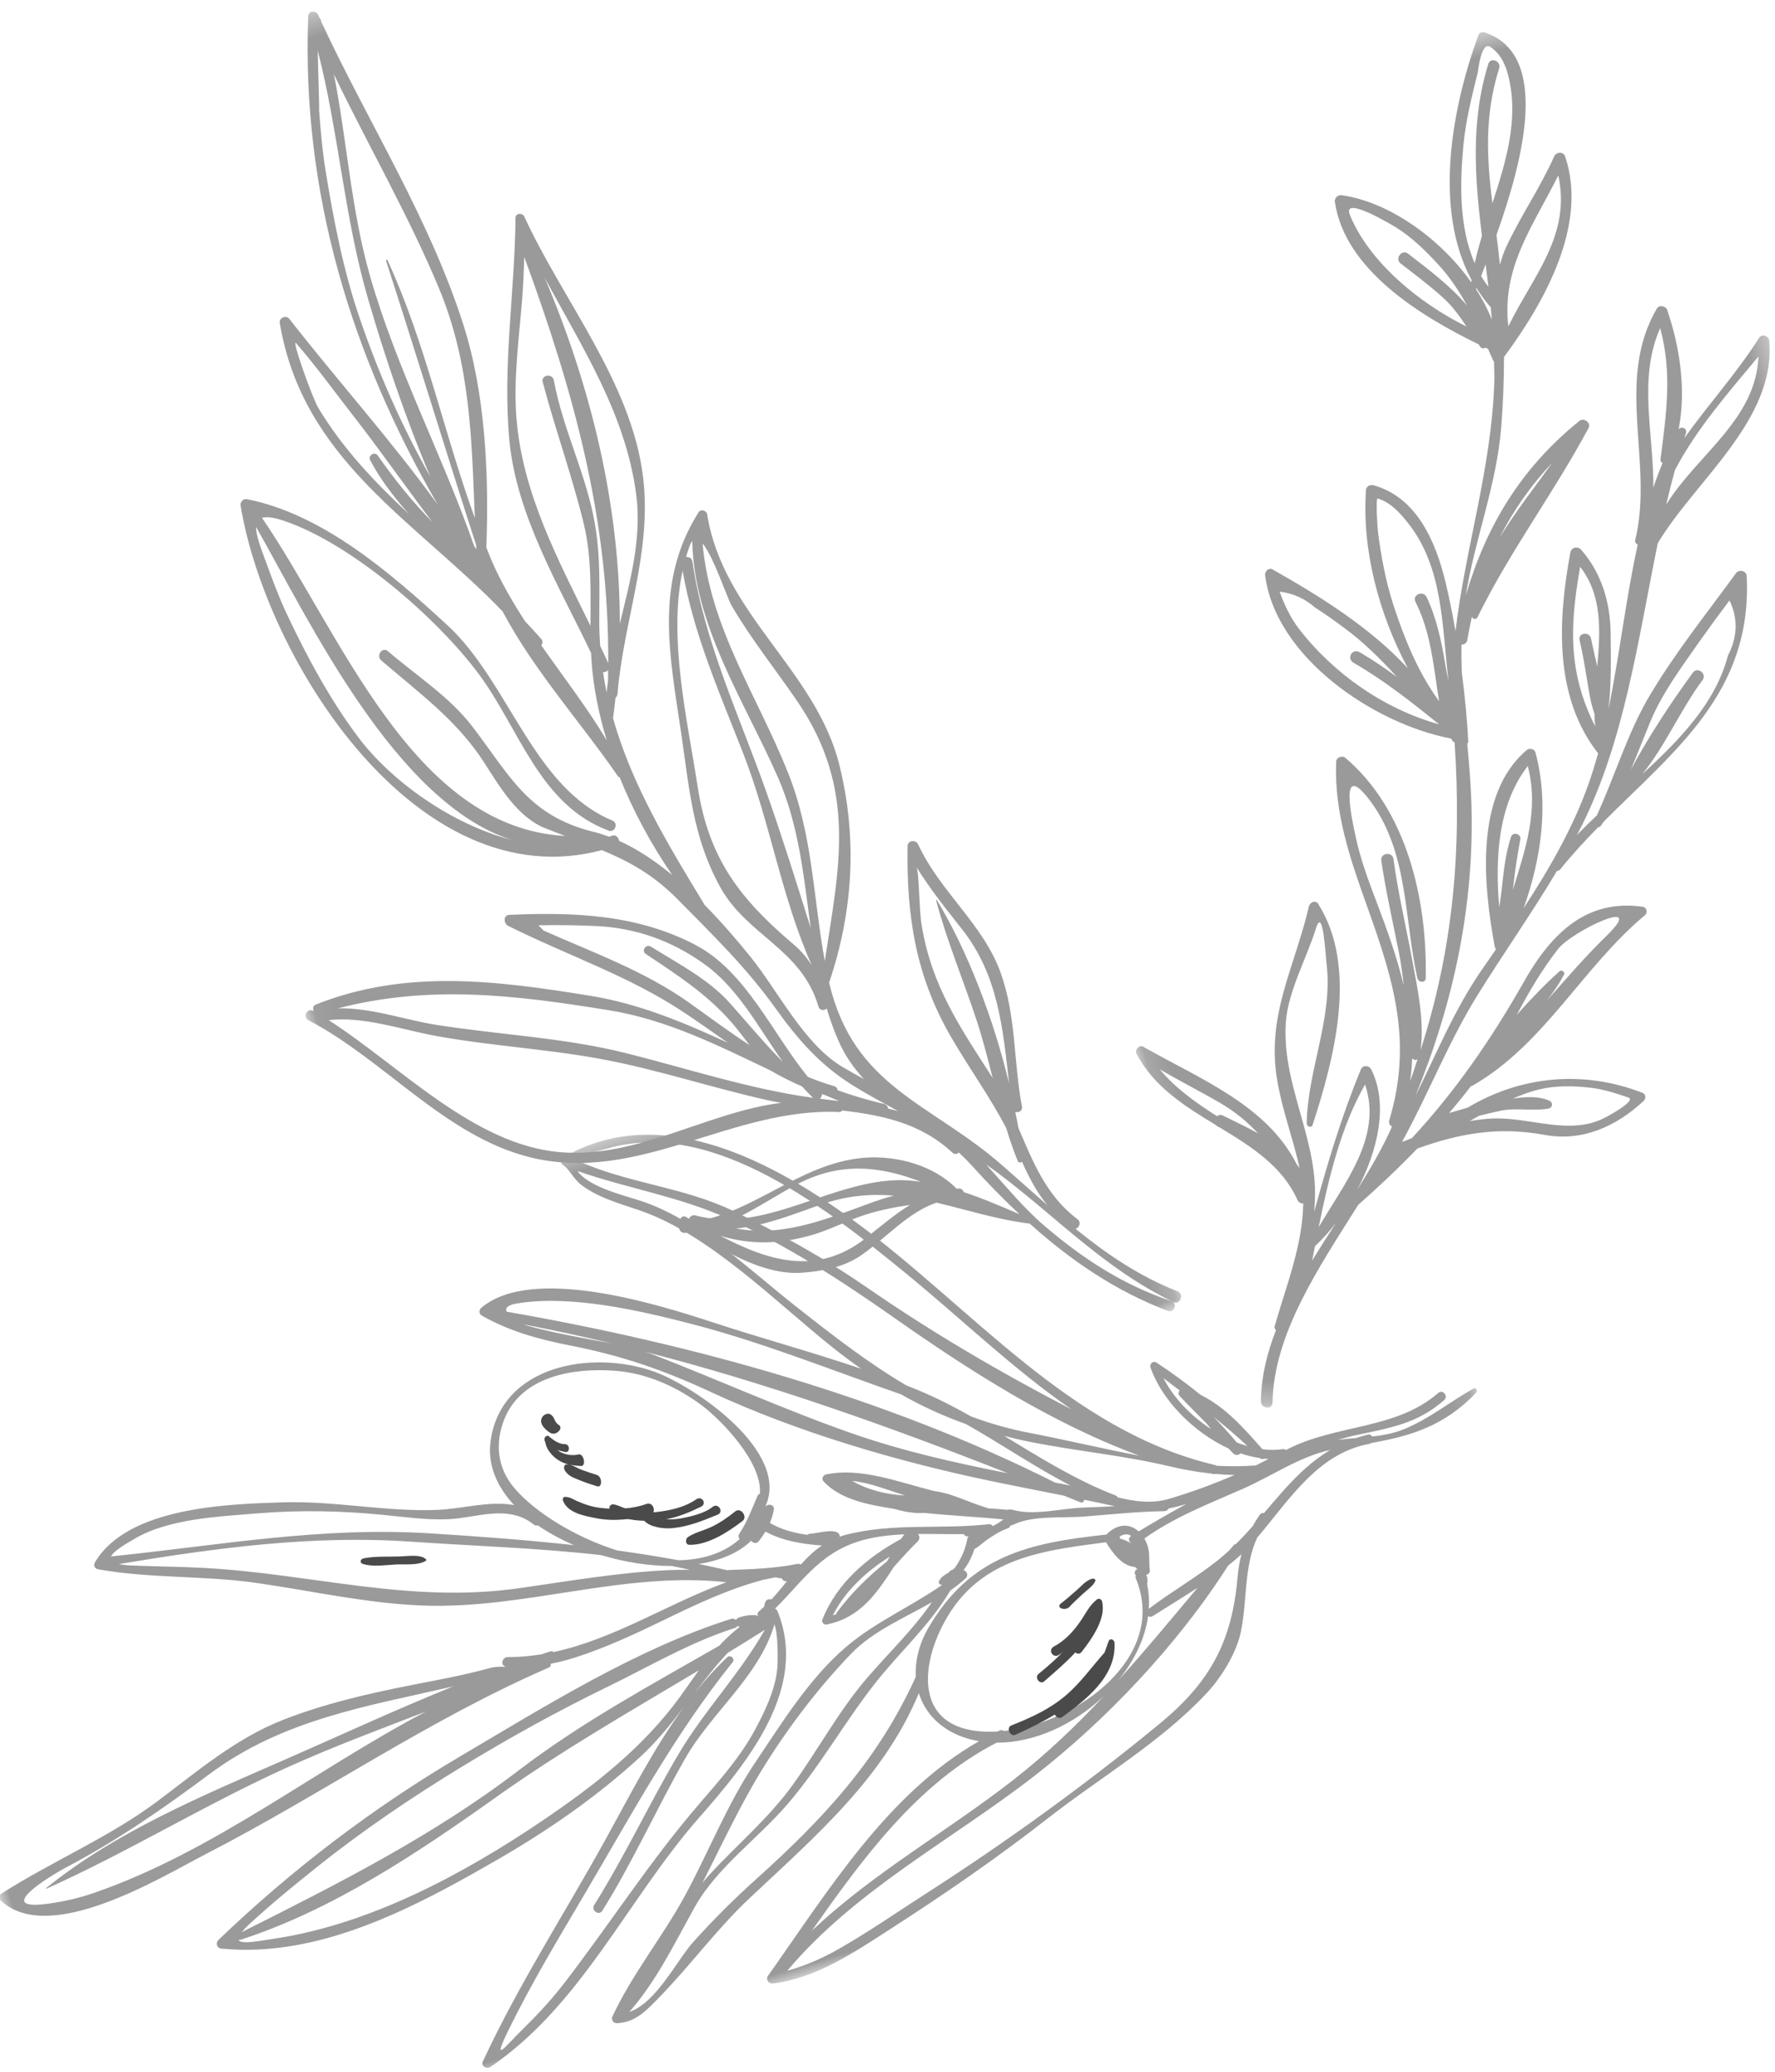
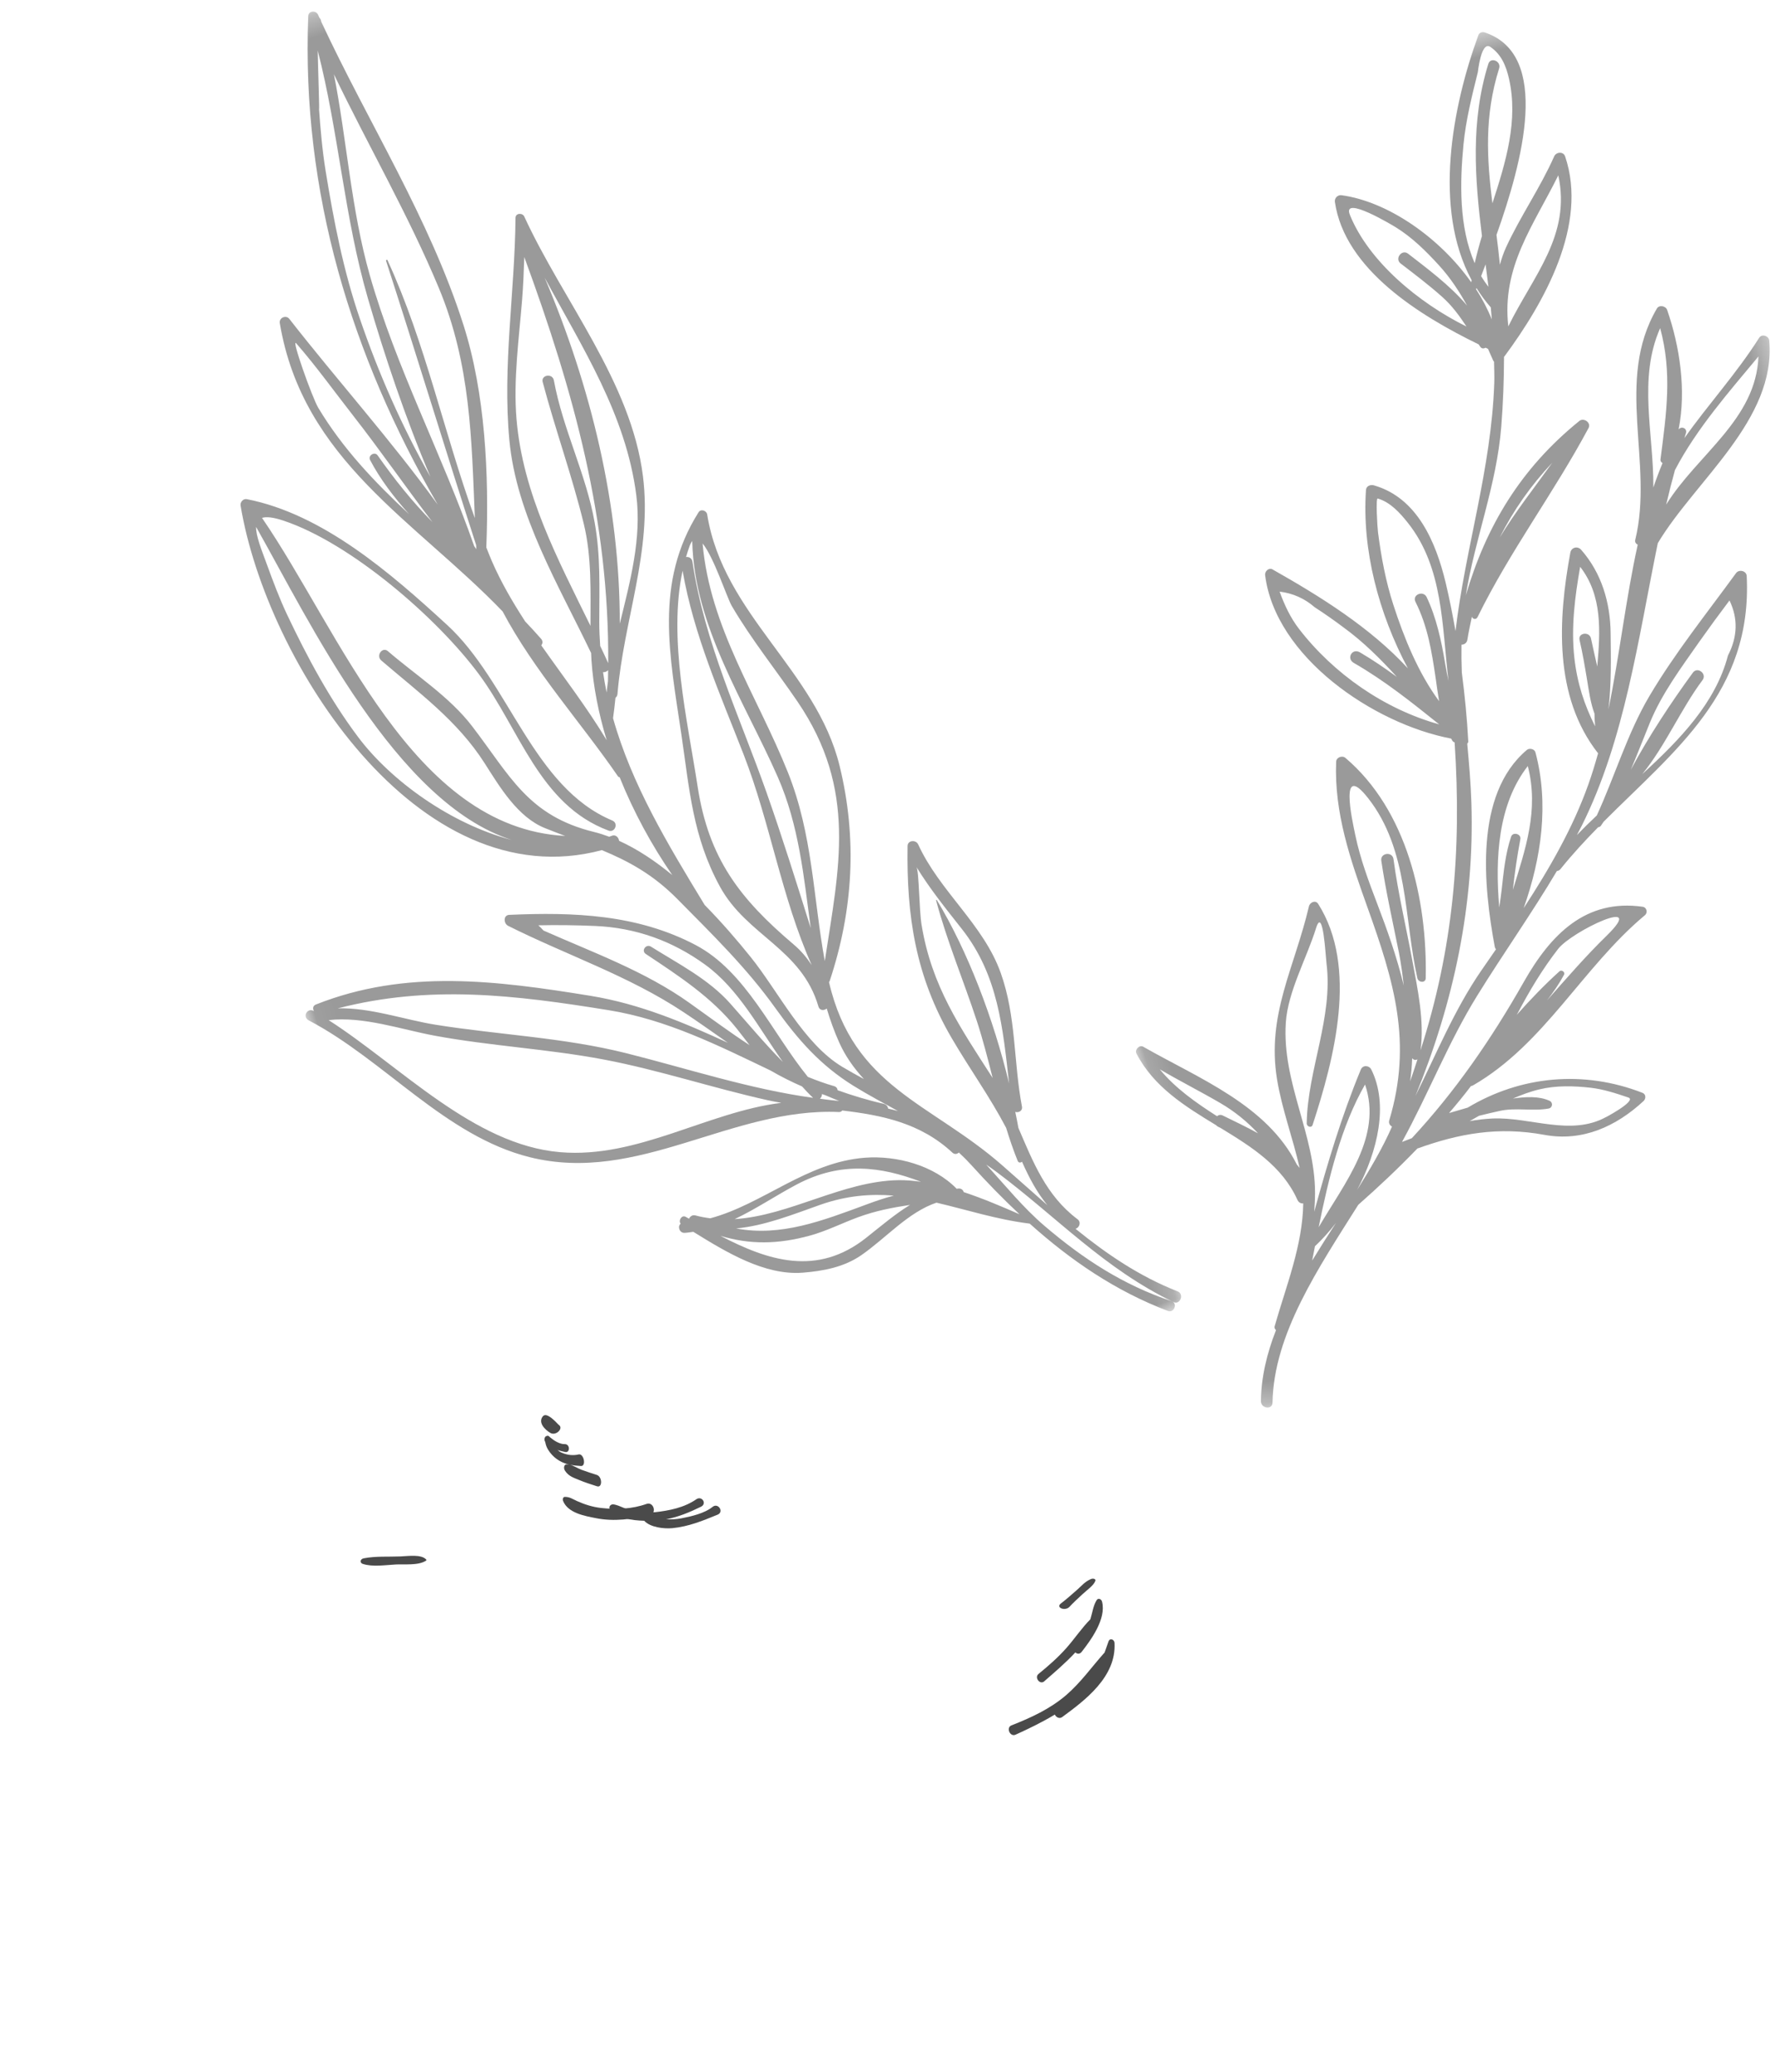
<svg xmlns="http://www.w3.org/2000/svg" xmlns:xlink="http://www.w3.org/1999/xlink" width="84px" height="98px" viewBox="0 0 84 98" version="1.1">
  <title>Group 32</title>
  <desc>Created with Sketch.</desc>
  <defs>
    <polygon id="path-1" points="0.052 0.322 35.81 0.322 35.81 70.989 0.052 70.989" />
    <polygon id="path-3" points="0.134 0.438 38.641 0.438 38.641 59.698 0.134 59.698" />
-     <polygon id="path-5" points="0 0.413 73.882 0.413 73.882 41 0 41" />
  </defs>
  <g id="V1" stroke="none" stroke-width="1" fill="none" fill-rule="evenodd">
    <g id="Majestic_Princess" transform="translate(-148, -2399)">
      <g id="section_title_about" transform="translate(124, 2381)">
        <g id="Group-32" transform="translate(63, 61) rotate(-17) translate(-63, -61) translate(12, 13)">
          <g id="Group-3" transform="translate(26, 0)">
            <mask id="mask-2" fill="white">
              <use xlink:href="#path-1" />
            </mask>
            <g id="Clip-2" />
            <path d="M29.192,50.066 C29.292,49.329 29.821,47.607 29.761,47.377 C30.069,48.556 30.511,49.662 30.953,50.794 C31.972,53.4 31.437,55.874 30.959,58.452 C31.148,55.301 30.919,51.896 30.226,49.153 C30.222,49.134 30.189,49.138 30.188,49.158 C30.116,51.161 30.321,53.159 30.363,55.162 C30.382,56.099 30.338,57.037 30.292,57.974 C29.518,55.232 28.799,52.984 29.192,50.066 M24.617,61.294 C22.073,60.561 19.193,61.394 16.664,60.789 C17.767,60.628 18.865,60.289 19.955,60.08 C22.28,59.636 24.013,60.432 25.613,61.679 C25.285,61.526 24.954,61.391 24.617,61.294 M16.6,61.231 C17.933,61.508 19.351,61.385 20.751,61.325 C22.064,61.272 23.173,61.523 24.191,61.928 C23.745,61.909 23.289,61.923 22.829,61.951 C20.602,62.079 18.511,62.232 16.6,61.231 M22.37,63.449 C19.59,64.544 17.593,63.122 15.788,61.349 C17.015,62.167 18.278,62.529 19.84,62.576 C20.639,62.601 21.48,62.455 22.28,62.411 C23.167,62.362 23.978,62.452 24.796,62.573 C24.001,62.777 23.224,63.114 22.37,63.449 M22.712,56.758 C22.534,56.684 22.362,56.599 22.187,56.522 C22.265,56.488 22.327,56.421 22.342,56.339 C22.389,56.371 22.431,56.405 22.48,56.439 C22.661,56.59 22.841,56.745 23.029,56.89 C22.922,56.847 22.82,56.803 22.712,56.758 M14.039,51.776 C11.431,50.205 8.548,49.193 5.825,47.862 C4.477,47.203 3.105,46.173 1.618,45.764 C6.113,45.966 9.786,47.596 13.858,49.598 C16.348,50.822 18.326,52.71 20.339,54.56 C20.716,54.967 21.12,55.353 21.548,55.719 C21.654,55.948 21.765,56.172 21.89,56.388 C19.142,55.115 16.628,53.337 14.039,51.776 M9.693,55.347 C5.885,53.824 3.674,49.279 1.042,46.171 C2.648,46.459 4.225,47.613 5.621,48.339 C8.011,49.582 10.558,50.502 12.958,51.764 C15.299,52.996 17.486,54.555 19.792,55.861 C19.986,55.97 20.182,56.074 20.381,56.174 C16.915,55.564 13.109,56.715 9.693,55.347 M17.618,50.396 C16.044,48.339 13.938,46.768 12.003,45.089 C11.947,44.967 11.894,44.869 11.842,44.782 C12.705,45.025 13.549,45.297 14.401,45.597 C16.208,46.234 17.691,47.336 18.851,48.875 C20.022,50.429 20.394,52.461 21.02,54.349 C20.441,53.246 19.976,52.135 19.444,50.972 C18.806,49.575 17.63,48.443 16.645,47.307 C16.467,47.099 16.132,47.349 16.309,47.565 C17.5,49.017 18.684,50.421 19.391,52.196 C19.513,52.502 19.625,52.816 19.745,53.127 C19.019,52.258 18.339,51.336 17.618,50.396 M23.663,50.364 C23.543,49.957 23.379,49.563 23.133,49.183 C21.323,46.362 20.474,44.116 20.97,40.71 C21.427,37.564 21.678,33.605 23.274,30.738 C22.891,33.799 23.267,36.829 23.495,39.896 C23.755,43.369 23.232,46.904 23.663,50.364 M23.62,30.166 C23.724,30.008 23.83,29.853 23.944,29.704 C24.011,29.618 24.073,29.564 24.13,29.526 C24.124,29.539 24.116,29.549 24.112,29.563 C23.035,33.434 24.265,37.491 24.728,41.377 C25.025,43.866 24.523,46.266 24.131,48.678 C24.116,46.429 24.101,44.161 24.007,41.943 C23.842,38.091 23.27,34.314 23.845,30.468 C23.87,30.295 23.753,30.188 23.62,30.166 M25.012,33.007 C25.434,34.793 26.125,36.508 26.668,38.258 C28.162,43.071 26.237,46.355 24.311,50.363 C24.668,47.306 25.517,44.474 25.251,41.313 C24.923,37.408 23.727,33.708 24.556,29.781 C24.878,30.553 24.909,32.571 25.012,33.007 M6.296,33.789 C5.536,31.696 5.095,29.471 4.771,27.27 C4.647,26.423 4.594,25.57 4.549,24.715 C4.509,23.976 4.442,23.258 4.579,22.855 C5.704,27.918 7.086,37.26 11.812,40.548 C9.281,38.986 7.174,36.205 6.296,33.789 M14.238,26.911 C14.218,26.854 14.203,26.797 14.183,26.74 C14.004,22.171 13.114,17.619 13.205,13.028 C13.27,9.802 14.029,6.657 14.361,3.457 C14.927,7.171 15.784,10.83 16.154,14.579 C16.539,18.481 15.536,21.898 14.6,25.484 C14.376,21.207 14.793,16.889 14.214,12.609 C14.207,12.561 14.141,12.571 14.141,12.618 C14.219,17.316 14.21,22.018 14.286,26.717 C14.271,26.781 14.254,26.845 14.238,26.911 M13.159,22.997 C12.568,20.328 12.244,17.599 12.154,14.861 C12.073,12.457 12.326,10.088 12.649,7.712 C12.784,6.728 12.991,5.762 13.213,4.795 C13.159,5.081 13.684,3.11 13.956,2.157 C13.777,6.146 12.853,10.063 12.799,14.068 C12.761,16.924 12.845,20.004 13.159,22.997 M8.935,15.108 C9.526,16.43 9.994,17.821 10.514,19.173 C11.258,21.108 11.897,23.118 12.626,25.077 C11.99,23.856 11.505,22.637 11.068,21.3 C10.993,21.071 10.618,21.169 10.663,21.407 C10.854,22.415 11.225,23.415 11.679,24.396 C10.569,22.48 9.582,20.51 9.041,18.333 C8.903,17.786 8.771,14.741 8.935,15.108 M18.272,34.227 C18.355,34.26 18.455,34.252 18.529,34.206 C18.476,34.37 18.426,34.535 18.371,34.699 C18.295,34.864 18.221,35.031 18.152,35.198 C18.182,34.877 18.221,34.552 18.272,34.227 M17.854,21.588 C18.245,19.772 19.072,17.993 19.754,16.273 C20.004,15.641 20.229,15 20.448,14.358 C20.827,21.183 20.651,27.437 18.63,33.891 C18.592,33.594 18.55,33.298 18.505,32.999 C18.59,32.632 18.685,32.263 18.799,31.892 C19.277,30.33 19.765,28.967 19.963,27.334 C20.244,25.019 19.811,22.674 20.082,20.347 C20.123,19.992 19.566,19.919 19.553,20.265 C19.465,22.595 19.586,24.924 19.451,27.254 C19.355,28.876 18.814,30.412 18.343,31.958 C17.791,28.511 17.107,25.052 17.854,21.588 M21.085,15.57 C21.82,19.265 22.874,22.884 22.222,26.691 C21.875,28.705 20.761,30.484 19.7,32.264 C21.343,26.927 21.674,21.127 21.085,15.57 M35.71,70.184 C34.186,68.978 33.013,67.511 31.955,65.943 C32.139,65.949 32.32,65.732 32.177,65.535 C31.084,64.04 30.957,62.323 30.766,60.592 C30.799,60.342 30.82,60.077 30.846,59.821 C30.976,59.914 31.197,59.883 31.221,59.677 C31.459,57.516 32.209,55.541 32.11,53.338 C32,50.896 30.47,48.792 30.151,46.377 C30.118,46.13 29.735,46.037 29.649,46.302 C28.629,49.462 28.213,52.307 28.983,55.579 C29.374,57.237 29.901,58.773 30.212,60.418 C30.212,60.971 30.229,61.524 30.278,62.075 C30.288,62.178 30.389,62.204 30.461,62.167 C30.563,63.004 30.712,63.764 31.009,64.486 C30.506,63.679 30.014,62.857 29.507,62.042 C27.14,58.23 23.86,56.481 24.211,51.375 C24.227,51.363 24.244,51.351 24.257,51.333 C26.296,48.462 27.481,45.276 27.681,41.739 C27.944,37.081 24.509,33.295 25.165,28.536 C25.191,28.344 24.959,28.18 24.803,28.317 C21.824,30.886 21.518,34.4 20.956,38.121 C20.561,40.726 20.052,42.914 20.596,45.546 C21.132,48.144 23.431,49.476 23.395,52.33 C23.392,52.539 23.588,52.6 23.743,52.538 C23.739,53.099 23.766,53.662 23.836,54.231 C23.924,54.945 24.145,55.609 24.45,56.241 C24.181,55.968 23.915,55.693 23.654,55.405 C22.213,53.821 21.793,51.094 21.008,49.143 C20.64,48.225 20.186,47.188 19.651,46.163 C18.806,42.861 18.016,39.703 18.087,36.448 C18.226,36.153 18.353,35.854 18.481,35.554 C18.539,35.534 18.591,35.492 18.622,35.415 C19.927,32.146 22.177,29.446 22.789,25.905 C23.554,21.487 21.592,16.862 21.008,12.526 C20.981,12.323 20.662,12.244 20.593,12.463 C19.534,15.821 17.96,18.96 17.242,22.428 C16.517,25.93 17.469,29.684 17.996,33.195 C17.97,33.302 17.94,33.408 17.914,33.516 C17.63,34.733 17.498,36.032 17.496,37.356 C17.054,35.59 16.411,33.889 15.847,32.16 C15.935,32.098 15.988,31.992 15.931,31.866 C15.779,31.524 15.615,31.188 15.449,30.854 C15.15,29.812 14.899,28.755 14.774,27.655 C14.747,27.427 14.735,27.198 14.714,26.969 C15.855,23.698 16.799,19.969 16.756,16.587 C16.691,11.292 15.247,6.135 14.516,0.915 C14.518,0.884 14.52,0.854 14.52,0.824 C14.521,0.773 14.506,0.732 14.486,0.699 C14.48,0.645 14.471,0.59 14.464,0.537 C14.432,0.307 14.086,0.227 14.003,0.469 C11.254,8.35 11.261,16.43 13.107,24.36 C11.893,20.814 10.286,17.361 8.96,13.906 C8.868,13.666 8.504,13.708 8.47,13.965 C7.608,20.494 11.881,24.79 14.567,30.091 C15.157,33.179 16.593,36.243 17.504,39.137 C17.516,39.176 17.542,39.195 17.57,39.214 C17.72,40.977 18.082,42.735 18.599,44.363 C18.026,43.498 17.382,42.707 16.666,42.078 C16.694,41.919 16.597,41.724 16.394,41.75 C16.355,41.755 16.315,41.752 16.274,41.756 C16.078,41.606 15.875,41.463 15.668,41.339 C12.886,39.688 12.637,37.636 11.596,34.852 C10.977,33.2 9.753,31.772 8.827,30.301 C8.639,30.005 8.21,30.335 8.398,30.63 C9.649,32.607 11.013,34.404 11.653,36.706 C12.009,37.984 12.4,39.602 13.487,40.478 C13.762,40.699 14.031,40.909 14.293,41.111 C7.481,38.625 6.931,28.741 4.971,22.529 C5.183,22.526 5.484,22.65 5.911,22.955 C8.629,24.891 11.502,29.443 12.625,32.602 C13.709,35.651 13.558,39.348 16.328,41.468 C16.588,41.666 16.891,41.275 16.639,41.065 C13.5,38.465 13.886,33.364 11.867,29.931 C10.045,26.83 7.782,23.196 4.538,21.469 C4.387,21.39 4.195,21.512 4.172,21.676 C3.187,29.061 6.743,41.94 15.757,42.26 C16.81,43.129 17.739,44.069 18.499,45.521 C19.582,47.589 20.68,49.586 21.427,51.813 C22.015,53.561 22.672,55.019 23.888,56.407 C24.443,57.039 25.007,57.599 25.552,58.162 C25.418,58.075 25.278,57.995 25.138,57.914 C25.155,57.813 25.116,57.701 24.989,57.627 C24.329,57.249 23.707,56.829 23.105,56.384 C23.122,56.3 23.098,56.21 23.002,56.149 C22.624,55.904 22.278,55.64 21.943,55.368 C20.932,52.875 20.594,49.74 18.688,47.851 C16.474,45.654 13.618,44.667 10.67,43.907 C10.388,43.835 10.293,44.221 10.466,44.386 C12.703,46.518 15.227,48.307 17.207,50.712 C17.758,51.379 18.274,52.054 18.794,52.718 C17.09,51.199 15.34,49.735 13.223,48.691 C9.196,46.709 5.253,44.916 0.68,45.287 C0.516,45.301 0.467,45.439 0.502,45.561 C0.5,45.56 0.499,45.558 0.499,45.557 C0.248,45.289 -0.12,45.654 0.142,45.912 C3.014,48.744 4.712,53.028 8.245,55.152 C12.787,57.883 18.061,55.682 22.868,57.389 C22.936,57.412 22.993,57.397 23.033,57.363 C24.764,58.127 26.395,59 27.436,60.792 C27.508,60.917 27.629,60.927 27.731,60.879 C27.871,61.117 28.003,61.366 28.127,61.629 C28.589,62.616 29.084,63.578 29.621,64.511 C28.922,63.911 28.179,63.286 27.402,62.735 C27.404,62.633 27.349,62.53 27.208,62.5 C27.182,62.493 27.157,62.491 27.131,62.488 C26.418,61.106 24.882,60.149 23.412,59.815 C20.705,59.205 18.164,60.504 15.572,60.415 C15.358,60.317 15.146,60.21 14.939,60.079 C14.815,60.002 14.681,60.05 14.606,60.14 C14.564,60.096 14.521,60.051 14.479,60.008 C14.33,59.852 14.081,60.076 14.157,60.251 C13.972,60.315 13.964,60.655 14.207,60.718 C14.344,60.753 14.48,60.768 14.617,60.792 C15.818,62.16 17.233,63.756 18.997,64.152 C19.95,64.364 20.944,64.476 21.899,64.172 C23.246,63.742 24.604,62.88 26.024,62.837 C27.29,63.572 28.514,64.432 29.955,65.076 C31.298,67.301 32.909,69.317 35,70.937 C35.252,71.132 35.561,70.728 35.303,70.545 C33.338,69.15 31.886,67.41 30.59,65.379 C29.882,64.268 29.375,63.007 28.799,61.801 C28.931,61.964 29.059,62.128 29.179,62.294 C31.283,65.172 32.717,68.166 35.377,70.614 C35.632,70.85 35.985,70.404 35.71,70.184" id="Fill-1" fill="#9A9A9A" mask="url(#mask-2)" />
          </g>
          <g id="Group-6" transform="translate(63, 17)">
            <mask id="mask-4" fill="white">
              <use xlink:href="#path-3" />
            </mask>
            <g id="Clip-5" />
            <path d="M26.375,10.788 C26.161,8.927 26.818,6.928 27.515,5.249 C27.957,4.184 28.571,3.17 29.162,2.184 C29.169,2.173 29.743,0.801 30.077,1.221 C30.47,1.713 30.522,2.293 30.48,2.901 C30.337,4.925 29.185,6.64 28.004,8.324 C28.368,6.249 28.832,4.27 30.176,2.311 C30.378,2.017 29.95,1.663 29.748,1.959 C28.144,4.317 27.553,6.958 27.08,9.655 C26.83,10.029 26.592,10.406 26.375,10.788 M31.373,7.969 C31.135,10.868 28.829,12.177 27.023,14.109 C27.54,11.317 29.553,9.9 31.373,7.969 M26.074,11.971 C26.084,11.963 26.097,11.964 26.108,11.95 C26.11,11.947 26.112,11.944 26.114,11.941 C26.212,12.303 26.333,12.66 26.492,13.007 C26.457,13.193 26.409,13.378 26.371,13.565 C26.326,13.038 26.227,12.504 26.074,11.971 M23.02,9.776 C23.503,10.452 23.988,11.123 24.422,11.833 C24.768,12.396 24.955,12.96 25.128,13.539 C23.271,11.789 21.599,9.22 21.395,6.872 C21.304,5.829 23.234,7.995 23.297,8.066 C23.905,8.759 24.335,9.56 24.729,10.389 C25.075,11.116 25.287,11.854 25.444,12.599 C24.95,11.434 24.103,10.305 23.493,9.436 C23.278,9.129 22.802,9.47 23.02,9.776 M26.488,11.459 C26.601,11.313 26.723,11.156 26.852,10.99 C26.793,11.342 26.733,11.693 26.67,12.046 C26.599,11.851 26.535,11.656 26.488,11.459 M27.128,20.884 C26.008,21.742 24.778,22.591 23.713,23.543 C24.707,22.502 25.845,21.615 27.128,20.884 M19.412,29.325 C19.437,29.033 19.466,28.741 19.505,28.453 C19.645,27.404 19.739,26.281 19.583,25.23 C19.528,24.86 18.949,24.916 19.011,25.282 C19.227,26.555 19.063,27.736 18.872,29.002 C18.818,29.353 18.754,29.728 18.707,30.107 C18.15,28.521 17.996,26.751 17.969,25.115 C17.949,23.946 18.082,22.773 18.277,21.624 C18.32,21.38 18.644,20.033 18.731,20.089 C19.256,20.434 19.534,21.039 19.757,21.599 C20.753,24.122 19.87,26.746 19.412,29.325 M17.129,28.42 C16.707,27.862 16.272,27.314 15.797,26.8 C15.509,26.49 15.087,26.887 15.376,27.196 C16.523,28.422 17.452,29.781 18.389,31.156 C16.113,29.705 14.311,27.402 13.366,24.896 C13.13,24.271 13.039,23.608 13.004,22.944 C13.583,23.201 14.041,23.599 14.375,24.135 C14.733,24.561 15.076,25 15.403,25.449 C16.106,26.383 16.64,27.389 17.129,28.42 M12.136,46.901 C12.296,46.568 12.432,46.23 12.551,45.884 C12.583,45.983 12.677,46.032 12.775,46.01 C12.563,46.308 12.36,46.606 12.136,46.901 M21.823,34.269 C21.73,36.424 20.557,38 19.438,39.661 C19.753,38.915 20.099,38.194 20.475,37.474 C20.596,37.245 20.239,37.022 20.09,37.234 C19.59,37.934 19.267,38.725 18.926,39.511 C18.819,39.759 18.698,40.013 18.576,40.269 C19.069,37.976 19.943,35.587 21.823,34.269 M25.429,30.01 C25.693,28.597 26.297,27.26 26.949,25.98 C27.56,27.585 26.978,29.162 26.344,30.725 C26.379,30.264 26.408,29.808 26.448,29.373 C26.48,29.02 25.934,28.931 25.91,29.282 C25.866,29.908 25.787,30.524 25.704,31.147 C25.632,31.695 25.532,32.265 25.567,32.822 C25.511,33.016 25.459,33.209 25.42,33.404 C25.23,32.287 25.203,31.213 25.429,30.01 M32.574,22.919 C34.119,21.346 36.133,20.107 37.927,18.931 C36.948,21.756 33.799,22.519 31.702,24.356 C31.985,23.868 32.276,23.391 32.574,22.919 M33.871,16.29 C33.8,18.484 32.987,20.205 32.072,22.227 C32.035,22.31 32.065,22.377 32.112,22.427 C31.85,22.745 31.598,23.071 31.358,23.405 C32.12,20.986 32.157,18.268 33.871,16.29 M27.953,33.991 C28.906,32.829 30.13,31.94 31.301,31.021 C31.94,30.526 32.587,30.042 33.242,29.568 C33.385,30.5 33.109,31.323 32.411,32.038 C31.198,34.002 29.091,35.17 26.888,36.219 C28.329,35.26 29.537,33.809 30.921,32.797 C31.22,32.577 30.884,32.103 30.587,32.327 C29.181,33.38 27.707,34.599 26.435,35.86 C26.946,35.25 27.439,34.619 27.953,33.991 M5.983,52.234 C7.116,50.14 8.404,47.968 10.054,46.423 C10.133,49.025 7.773,50.584 5.983,52.234 M5.55,53.045 C5.962,52.845 6.394,52.587 6.825,52.28 C6.285,52.731 5.752,53.19 5.225,53.656 C5.332,53.454 5.44,53.25 5.55,53.045 M17.953,45.303 C18.805,44.445 19.685,43.651 20.672,42.957 C21.533,42.353 25.509,41.761 23.058,43.027 C21.802,43.674 20.631,44.414 19.453,45.133 C19.852,44.854 20.234,44.551 20.577,44.21 C20.674,44.113 20.545,43.935 20.422,43.99 C19.564,44.391 18.711,44.865 17.878,45.373 C17.903,45.348 17.929,45.327 17.953,45.303 M14.779,49.414 C15.115,49.431 15.452,49.453 15.784,49.48 C16.573,49.544 17.267,49.96 18.03,50.049 C18.22,50.071 18.323,49.843 18.18,49.714 C17.774,49.346 17.147,49.198 16.555,49.103 C16.984,49.055 17.419,49.026 17.871,49.054 C18.687,49.104 19.468,49.365 20.213,49.687 C20.781,49.934 21.292,50.295 21.792,50.655 C22.177,50.933 20.235,51.288 20.522,51.226 C18.65,51.626 17.072,50.166 15.355,49.724 C14.997,49.632 14.64,49.569 14.283,49.525 C14.449,49.488 14.613,49.452 14.779,49.414 M0.973,42.893 C1.711,43.696 2.502,44.452 3.245,45.256 C3.8,45.855 4.211,46.485 4.537,47.15 C4.091,46.686 3.611,46.258 3.189,45.858 C3.1,45.774 3.002,45.771 2.917,45.809 C2.153,44.909 1.427,43.985 0.973,42.893 M30.02,0.487 C29.921,0.417 29.776,0.415 29.696,0.521 C27.531,3.384 25.236,7.724 26.001,11.508 C25.985,11.54 25.971,11.572 25.955,11.603 C25.139,9.135 23.296,6.795 21.286,5.868 C21.124,5.793 20.924,5.899 20.896,6.077 C20.402,9.267 23.169,12.407 25.43,14.512 C25.448,14.56 25.459,14.607 25.476,14.656 C25.51,14.755 25.612,14.783 25.699,14.759 C25.73,14.787 25.762,14.818 25.793,14.846 C25.818,15.051 25.843,15.257 25.868,15.465 C25.87,15.482 25.883,15.491 25.89,15.506 C25.796,15.832 25.713,16.161 25.602,16.483 C24.275,20.337 22.001,23.559 20.419,27.162 C20.514,26.383 20.595,25.605 20.642,24.844 C20.763,22.867 20.531,20.601 18.741,19.441 C18.601,19.351 18.387,19.36 18.318,19.541 C17.308,22.179 17.183,25.297 17.748,28.189 C16.602,25.805 14.768,23.715 12.988,21.838 C12.851,21.694 12.607,21.822 12.577,21.994 C11.908,25.834 15.416,30.216 18.735,31.966 C18.745,32.004 18.75,32.042 18.76,32.08 C18.774,32.131 18.804,32.162 18.84,32.183 C17.651,37.247 15.896,41.533 13.038,45.642 C13.626,44.371 13.754,42.83 13.909,41.462 C14.094,39.842 14.194,38.23 14.458,36.62 C14.519,36.247 13.941,36.151 13.885,36.522 C13.665,37.98 13.558,39.459 13.411,40.926 C13.358,41.451 13.27,41.966 13.174,42.477 C13.257,41.132 13.197,39.76 13.105,38.416 C13.027,37.283 12.958,36.152 13.061,35.017 C13.132,34.242 13.347,31.435 14.15,33.503 C15.277,36.403 14.116,39.414 13.892,42.336 C13.875,42.549 14.194,42.684 14.271,42.452 C15.427,38.931 15.745,34.592 13.682,31.374 C13.575,31.209 13.279,31.224 13.21,31.42 C12.406,33.716 12.501,36.063 12.614,38.461 C12.79,42.166 12.786,45.185 10.653,48.38 C10.575,48.497 10.613,48.624 10.693,48.697 C9.986,49.52 9.137,50.302 8.24,51.078 C9.717,49.598 10.845,47.649 10.545,45.836 C10.508,45.609 10.227,45.496 10.068,45.689 C8.529,47.56 7.253,49.486 5.995,51.473 C6.101,51.2 6.203,50.924 6.291,50.637 C7.102,47.982 6.316,45.19 7.325,42.525 C7.842,41.157 9.173,39.887 9.997,38.674 C10.633,37.736 10.038,40.098 9.984,40.413 C9.543,42.951 7.654,44.965 6.877,47.371 C6.83,47.516 7.02,47.669 7.123,47.523 C9.015,44.829 11.372,41.02 10.431,37.603 C10.368,37.373 10.075,37.42 9.978,37.587 C8.48,40.163 6.563,41.9 6.145,44.956 C5.949,46.385 6.049,47.853 5.939,49.293 C5.918,49.225 5.885,49.161 5.86,49.095 C5.331,45.992 2.632,43.864 0.538,41.645 C0.393,41.491 0.1,41.659 0.137,41.859 C0.457,43.61 1.606,44.917 2.753,46.204 C2.769,46.24 2.792,46.275 2.827,46.306 C2.854,46.332 2.883,46.355 2.909,46.382 C4.064,47.678 5.177,48.973 5.397,50.698 C5.416,50.849 5.508,50.925 5.612,50.946 C5.006,52.836 3.688,54.455 2.622,56.103 C2.575,56.175 2.592,56.246 2.628,56.3 C1.9,57.219 1.313,58.208 0.964,59.301 C0.856,59.639 1.357,59.872 1.468,59.53 C2.468,56.447 5.402,54.083 8.084,51.77 C9.266,51.233 10.42,50.663 11.535,50.042 C13.636,49.94 15.506,50.157 17.481,51.184 C19.106,52.027 20.843,51.789 22.428,51.024 C22.576,50.953 22.639,50.75 22.493,50.636 C20.144,48.781 17.214,48.184 14.381,48.888 C14.076,48.882 13.769,48.88 13.461,48.876 C13.923,48.582 14.382,48.28 14.828,47.956 C14.858,47.963 14.892,47.964 14.927,47.956 C18.737,47.078 21.511,44.133 25.058,42.637 C25.238,42.562 25.256,42.307 25.074,42.222 C22.605,41.066 20.525,42.21 18.659,43.977 C16.38,46.134 14.042,47.981 11.429,49.498 C11.265,49.509 11.098,49.521 10.932,49.532 C12.794,47.723 14.396,45.675 16.355,43.958 C18.116,42.414 19.965,40.988 21.691,39.417 C21.748,39.432 21.812,39.424 21.874,39.383 C22.619,38.877 23.389,38.429 24.164,38.008 C24.211,38.02 24.261,38.016 24.308,37.979 C24.369,37.933 24.425,37.884 24.483,37.837 C28.701,35.586 33.011,34.038 34.359,28.701 C34.421,28.457 34.104,28.28 33.916,28.422 C32.013,29.854 30.052,31.182 28.289,32.791 C26.796,34.153 25.618,35.937 24.263,37.458 C23.862,37.654 23.47,37.859 23.091,38.07 C23.208,37.951 23.327,37.834 23.442,37.713 C26.579,34.408 28.562,30.072 30.789,25.985 C33.36,23.661 37.858,22.039 38.636,18.359 C38.682,18.141 38.396,17.944 38.219,18.096 C36.696,19.405 34.981,20.41 33.447,21.601 C33.493,21.536 33.535,21.468 33.581,21.404 C33.725,21.202 33.485,21.001 33.304,21.127 C34.203,19.456 34.506,17.377 34.438,15.563 C34.432,15.364 34.153,15.212 33.994,15.357 C31.074,18.046 31.729,22.294 29.815,25.523 C29.758,25.62 29.792,25.712 29.86,25.775 C28.571,28.059 27.514,30.517 26.256,32.822 C26.743,31.726 27.086,30.509 27.41,29.405 C27.819,28.01 27.832,26.559 27.231,25.226 C27.126,24.992 26.821,24.973 26.699,25.205 C25.216,28.06 23.951,31.486 25.181,34.664 C24.905,35.096 24.619,35.521 24.315,35.931 C23.013,37.689 21.377,39.215 19.673,40.638 C21.167,38.613 22.27,36.274 22.359,33.754 C22.364,33.585 22.149,33.465 22.003,33.527 C18.993,34.813 18.157,39.099 17.828,41.998 C17.823,42.039 17.833,42.073 17.846,42.104 C17.846,42.11 17.843,42.117 17.842,42.124 C17.527,42.373 17.213,42.62 16.902,42.867 C15.136,44.265 13.712,46.019 12.173,47.64 C15.199,43.938 17.502,39.807 18.764,35.145 C19.008,34.244 19.203,33.33 19.393,32.416 C19.428,32.399 19.459,32.372 19.471,32.327 C19.729,31.295 19.946,30.218 20.13,29.132 C20.242,28.706 20.365,28.283 20.501,27.862 C20.625,27.895 20.766,27.863 20.838,27.715 C21.002,27.378 21.182,27.058 21.36,26.739 C21.358,26.866 21.507,26.944 21.607,26.838 C24.004,24.283 26.773,22.278 29.248,19.818 C29.451,19.616 29.18,19.27 28.931,19.37 C25.611,20.708 23.252,22.847 21.379,25.689 C22.569,23.259 24.292,21.142 25.314,18.556 C25.724,17.518 26.083,16.477 26.409,15.424 C26.412,15.422 26.417,15.425 26.423,15.421 C28.975,13.534 32.05,10.616 31.944,7.205 C31.936,6.948 31.601,6.879 31.45,7.053 C30.386,8.282 29.104,9.283 28.022,10.493 C27.82,10.719 27.649,10.959 27.495,11.206 C27.588,10.734 27.674,10.268 27.752,9.809 C29.935,6.871 32.735,2.41 30.02,0.487" id="Fill-4" fill="#9A9A9A" mask="url(#mask-4)" />
          </g>
          <g id="Group-9" transform="translate(0, 55)">
            <mask id="mask-6" fill="white">
              <use xlink:href="#path-5" />
            </mask>
            <g id="Clip-8" />
            <path d="M11.145,11.932 C12.984,11.517 15.255,12.12 17.057,12.511 C18.974,12.93 20.844,13.546 22.651,14.298 C23.606,14.695 24.537,15.137 25.541,15.398 C26.848,15.738 28.469,15.536 29.349,16.826 C29.396,16.894 29.458,16.919 29.521,16.919 C29.91,17.412 30.376,17.881 30.886,18.316 C28.805,17.42 26.688,16.598 24.536,15.791 C19.644,13.955 14.857,13.423 9.773,12.418 C9.959,12.221 10.533,12.07 11.145,11.932 M28.953,14.857 C28.484,13.735 28.72,12.594 29.464,11.663 C30.861,9.916 33.359,10.296 35.149,10.992 C36.569,11.543 37.761,12.598 38.639,13.814 C39.293,14.723 40.559,17.193 40.006,18.562 C39.956,18.564 39.906,18.584 39.867,18.628 C39.432,19.144 39.05,19.651 38.523,20.086 C38.449,20.148 38.43,20.251 38.458,20.336 C37.522,20.762 36.469,20.746 35.409,20.446 C34.535,19.994 33.653,19.562 32.765,19.152 C31.011,17.947 29.532,16.24 28.953,14.857 M38.961,20.566 C39.006,20.706 39.163,20.792 39.308,20.688 C39.469,20.573 39.607,20.462 39.736,20.35 C40.38,21.011 41.231,21.422 42.098,21.762 C41.667,21.894 41.266,22.096 40.879,22.333 C40.847,22.291 40.799,22.259 40.728,22.253 C39.701,22.158 38.542,21.849 37.561,21.585 C37.535,21.577 37.51,21.577 37.487,21.577 C37.081,21.344 36.673,21.112 36.265,20.891 C37.268,21.034 38.209,20.953 38.961,20.566 M38.346,24.786 C36.592,26.445 34.502,27.59 32.72,29.217 C30.707,31.055 28.883,33.087 26.822,34.871 C26.594,35.069 26.881,35.442 27.11,35.243 C29.174,33.448 30.964,31.39 32.952,29.516 C34.785,27.786 37.409,26.833 38.83,24.716 C38.844,24.695 38.842,24.672 38.844,24.65 C38.847,24.648 38.85,24.647 38.853,24.645 C38.916,25.105 38.524,26.288 38.516,26.312 C38.195,27.422 37.354,28.338 36.559,29.135 C35.516,30.178 34.237,30.954 32.996,31.737 C29.974,33.639 27.293,35.926 24.388,37.991 C23.561,38.579 22.687,39.08 21.785,39.547 C20.88,40.013 19.94,40.707 21.196,39.363 C22.874,37.566 24.714,35.916 26.528,34.257 C29.768,31.29 32.802,28.282 36.449,25.8 C36.609,25.69 36.452,25.416 36.276,25.503 C35.574,25.849 34.905,26.254 34.26,26.699 C34.944,26.209 35.63,25.726 36.354,25.312 C37.019,25.144 37.683,24.966 38.346,24.786 M34.728,20.73 C32.46,20.16 30.137,19.866 27.829,19.507 C22.623,18.698 18.627,15.978 13.787,14.212 C12.733,13.827 11.657,13.493 10.599,13.12 C10.351,13.032 10.167,12.951 10.028,12.874 C14.664,13.489 19.193,14.23 23.578,15.91 C26.34,16.968 29.226,17.945 31.987,19.147 C32.946,19.789 33.995,20.299 35.028,20.612 C35.286,20.751 35.541,20.893 35.792,21.038 C35.44,20.924 35.082,20.819 34.728,20.73 M44.822,23.382 C44.821,23.383 44.819,23.384 44.817,23.384 C43.762,23.802 42.774,24.313 41.852,24.993 C41.824,25.013 41.807,25.039 41.796,25.065 C41.739,25.068 41.684,25.073 41.626,25.073 C42.518,24.137 43.746,23.547 45.017,23.203 C44.953,23.263 44.887,23.322 44.822,23.382 M42.274,28.401 C40.563,29.487 39.073,30.969 37.458,32.192 C35.914,33.362 34.114,34.127 32.447,35.1 C32.303,35.184 32.164,35.28 32.022,35.371 C33.445,33.9 34.803,32.377 36.35,31.018 C38.035,29.539 39.941,28.168 41.898,27.075 C43.239,26.326 44.798,26.188 46.292,25.847 C45.057,26.833 43.622,27.547 42.274,28.401 M42.554,28.761 C44.137,27.653 45.869,26.872 47.284,25.576 C47.58,25.479 47.872,25.368 48.154,25.232 C48.338,25.143 48.3,24.908 48.164,24.837 C48.478,24.615 48.739,24.34 48.953,24.026 C49.186,23.992 49.438,23.849 49.646,23.786 C49.999,23.676 50.371,23.566 50.745,23.555 C50.824,23.551 50.879,23.515 50.909,23.464 C50.953,23.473 51.003,23.477 51.06,23.467 C52.051,23.305 53.373,23.858 54.346,24.074 C55.575,24.345 56.854,24.594 58.061,24.942 C58.166,24.973 58.247,24.941 58.302,24.884 C58.587,24.912 58.874,24.925 59.162,24.925 C58.298,25.103 57.447,25.297 56.627,25.505 C56.285,24.94 55.683,24.892 55.126,25.203 C51.519,24.509 48.697,24.268 45.791,26.947 C45.141,27.548 44.712,28.261 44.534,28.995 C41.694,32.223 38.412,34.128 34.518,35.939 C33.232,36.536 31.989,37.194 30.777,37.926 C29.798,38.518 28.266,40.164 26.933,40.195 C28.6,39.16 29.902,37.743 31.322,36.377 C32.88,34.873 35.13,34.146 36.95,32.995 C38.921,31.751 40.643,30.1 42.554,28.761 M56.152,23.677 C56.142,23.635 56.121,23.592 56.078,23.559 C54.487,22.311 53.188,20.806 51.862,19.324 C52.203,19.532 52.551,19.737 52.917,19.934 C54.893,21.002 56.957,21.838 58.901,22.974 C59.492,23.319 60.085,23.626 60.699,23.887 C60.731,23.905 60.761,23.926 60.793,23.943 C60.825,23.961 60.858,23.966 60.89,23.963 C61.172,24.079 61.457,24.186 61.749,24.28 C60.654,24.402 59.553,24.464 58.454,24.453 C57.6,24.444 56.861,24.097 56.152,23.677 M53.519,22.139 C47.028,15.927 39.038,10.867 31.062,6.82 C31.047,6.644 31.19,6.53 31.632,6.59 C34.223,6.935 37.147,8.636 39.316,9.968 C42.239,11.764 44.995,13.99 47.768,16.017 C48.544,16.84 49.381,17.578 50.296,18.261 C51.618,19.644 52.812,21.159 54.186,22.494 C53.964,22.374 53.742,22.256 53.519,22.139 M45.009,17.104 C42.242,15.075 39.725,12.846 37.037,10.739 C36.938,10.662 36.829,10.592 36.726,10.52 C41.915,13.69 46.736,17.264 51.521,21.071 C49.287,19.87 47.107,18.642 45.009,17.104 M34.369,9.183 C33.501,8.73 32.642,8.272 31.815,7.747 C31.766,7.718 31.714,7.676 31.658,7.632 C32.923,8.302 34.167,8.996 35.384,9.714 C35.043,9.534 34.702,9.357 34.369,9.183 M44.213,10.563 C42.631,8.283 41.056,5.417 38.793,3.755 C38.133,3.27 36.528,2.371 36.213,1.438 C38.257,2.933 40.494,4.009 42.401,5.702 C44.693,7.735 46.632,10.038 48.506,12.443 C51.173,15.867 54.188,19.419 57.705,22.087 C56.106,21.25 54.543,20.324 53.073,19.551 C52.181,19.081 51.376,18.554 50.633,17.986 C50.078,17.4 49.502,16.833 48.884,16.302 C48.638,16.091 48.384,15.886 48.13,15.684 C46.715,14.142 45.495,12.408 44.213,10.563 M36.26,0.916 C36.539,0.731 37.376,0.823 37.939,0.835 C43.156,0.945 47.101,6.78 49.669,10.622 C51.511,13.376 53.184,16.416 55.274,19.054 C52.605,16.438 50.097,13.733 47.715,10.726 C46.191,8.802 44.473,7.017 42.664,5.357 C40.744,3.598 38.286,2.679 36.357,0.965 C36.325,0.937 36.292,0.922 36.26,0.916 M61.902,25.024 C63.467,24.842 64.864,24.355 66.427,24.471 C65.517,24.692 64.677,25.102 63.782,25.639 C63.364,25.891 62.959,26.152 62.556,26.409 C62.489,26.376 62.407,26.373 62.33,26.435 C62.158,26.571 62.004,26.708 61.858,26.848 C61.53,27.05 61.197,27.243 60.852,27.423 C60.817,27.416 60.777,27.422 60.737,27.447 C60.642,27.505 60.55,27.565 60.458,27.622 C60.296,27.7 60.132,27.774 59.965,27.843 C58.685,28.374 57.315,28.664 56.018,29.148 C56.157,28.777 56.249,28.388 56.283,27.985 C56.309,27.956 56.332,27.924 56.342,27.881 C56.384,27.707 56.387,27.665 56.367,27.571 C56.476,27.585 56.584,27.537 56.607,27.378 C56.658,27.032 56.816,26.735 56.831,26.374 C56.836,26.212 56.823,26.055 56.789,25.904 C58.449,25.353 60.167,25.228 61.902,25.024 M60.455,28.983 C59.328,31.765 57.8,33.299 54.952,34.48 C50.816,36.197 46.332,37.727 42.017,38.94 C40.408,39.392 38.825,39.903 37.19,40.264 C36.35,40.449 35.505,40.54 34.648,40.518 C38.856,37.799 43.868,36.891 48.499,35.135 C52.554,33.599 56.852,31.154 60.199,28.294 C60.458,28.19 60.714,28.081 60.963,27.96 C60.775,28.269 60.609,28.605 60.455,28.983 M47.283,33.097 C48.994,33.634 51.053,33.337 52.773,32.474 C51.117,33.425 49.403,34.29 47.557,34.998 C43.831,36.428 39.877,37.278 36.311,39.052 C39.588,36.505 43.108,33.847 47.283,33.097 M55.883,29.468 C55.932,29.522 56.009,29.555 56.097,29.53 C56.875,29.314 57.696,29.109 58.51,28.872 C56.885,29.927 55.286,30.983 53.64,31.966 C54.621,31.311 55.428,30.461 55.883,29.468 M56.125,25.952 C56.003,25.797 55.845,25.669 55.674,25.567 C55.696,25.539 55.708,25.505 55.708,25.468 C55.915,25.427 56.106,25.443 56.228,25.607 C56.224,25.609 56.22,25.609 56.215,25.61 C56.046,25.656 56.041,25.837 56.125,25.952 M46.7,32.362 C43.367,31.026 45.341,27.704 47.383,26.243 C49.693,24.587 52.394,25.109 55.001,25.545 C55.152,26.114 55.392,26.854 55.981,27.066 C55.989,27.124 56.019,27.17 56.064,27.194 C55.947,27.201 55.841,27.284 55.876,27.428 L55.902,27.436 C55.866,27.478 55.844,27.534 55.851,27.605 C56.219,31.595 51.193,33.331 47.769,32.669 C47.727,32.612 47.662,32.574 47.57,32.587 C47.539,32.592 47.507,32.598 47.476,32.604 C47.204,32.539 46.944,32.46 46.7,32.362 M44.36,19.257 C45.145,19.584 45.837,20.162 46.56,20.651 C45.745,20.361 44.948,19.888 44.36,19.257 M62.3,22.842 C62.087,22.333 61.849,21.84 61.596,21.354 C61.994,21.938 62.378,22.532 62.732,23.15 C62.586,23.056 62.44,22.953 62.3,22.842 M59.872,18.916 C60.059,19.177 60.245,19.437 60.433,19.697 C60.352,19.752 60.307,19.849 60.361,19.957 C60.633,20.512 60.928,21.055 61.212,21.603 C61.246,21.694 61.281,21.785 61.318,21.875 C60.579,20.988 60.042,19.916 59.872,18.916 M36.211,24.792 C36.164,24.816 36.121,24.846 36.077,24.871 C32.447,25.701 28.776,26.433 25.289,27.729 C20.472,29.519 15.524,30.366 10.488,31.224 C10.598,31.151 10.747,31.066 10.944,30.971 C12.201,30.363 13.494,29.835 14.791,29.322 C17.403,28.286 20.1,27.461 22.823,26.767 C25.335,26.127 27.862,25.591 30.423,25.19 C32.596,24.849 34.828,24.307 37.03,24.288 C37.096,24.286 37.139,24.263 37.172,24.228 C37.193,24.258 37.219,24.284 37.255,24.302 C36.895,24.443 36.545,24.6 36.211,24.792 M25.704,30.322 C21.351,31.665 16.419,32.644 11.874,31.969 C11.095,31.852 10.26,31.778 10.246,31.52 C10.273,31.54 10.305,31.551 10.346,31.552 C14.914,31.475 19.555,30.075 23.856,28.643 C27.467,27.439 31.136,26.606 34.803,25.703 C34.398,26.007 34.002,26.325 33.607,26.624 C31.242,28.41 28.515,29.457 25.704,30.322 M2.27,26.555 C6.467,26.024 10.591,24.95 14.797,24.405 C17.141,24.102 19.516,23.961 21.886,23.792 C16.041,24.897 10.329,27.194 4.34,27.405 C3.585,27.433 2.843,27.374 2.1,27.253 C-0.476,26.83 2.533,26.038 3.514,25.851 C6.204,25.335 8.654,24.545 11.23,23.624 C15.32,22.162 19.342,22.746 23.464,23.033 C20.544,23.287 17.625,23.694 14.748,24.027 C10.598,24.507 6.161,24.947 2.261,26.521 C2.243,26.529 2.251,26.558 2.27,26.555 M8.967,12.463 C8.843,12.575 8.868,12.748 9.015,12.824 C11.253,13.969 13.698,14.556 15.969,15.62 C18.375,16.747 20.658,18.064 23.177,18.944 C27.763,20.546 32.765,20.163 37.267,22.101 C34.333,22.259 31.401,23.121 28.483,22.868 C28.455,22.825 28.408,22.794 28.343,22.794 C28.194,22.794 28.046,22.801 27.897,22.803 C27.377,22.729 26.855,22.622 26.336,22.459 C26.101,22.384 25.868,22.716 26.107,22.856 C26.092,22.857 26.079,22.857 26.066,22.859 C25.862,22.784 25.616,22.717 25.382,22.71 C24.088,22.677 22.792,22.517 21.506,22.387 C19.417,22.175 17.352,22.031 15.256,22.197 C12.913,22.38 10.693,23.339 8.512,24.128 C5.794,25.109 2.917,25.384 0.145,26.157 C0.036,26.187 -0.037,26.351 0.02,26.45 C1.585,29.199 7.599,27.62 9.93,27.199 C16.036,26.095 21.864,24.204 28.062,23.503 C28.142,23.493 28.185,23.425 28.192,23.357 C28.591,23.401 28.998,23.417 29.386,23.413 C30.915,23.391 32.408,23.182 33.915,22.945 C35.59,22.683 37.245,22.439 38.946,22.499 C39.149,22.519 39.351,22.538 39.556,22.558 C39.653,22.619 39.742,22.66 39.825,22.684 C39.834,22.786 39.911,22.877 40.023,22.892 C39.709,23.104 39.393,23.314 39.068,23.503 C38.957,23.429 38.785,23.434 38.715,23.593 L38.633,23.732 C38.539,23.777 38.446,23.824 38.351,23.863 C38.25,23.904 38.216,23.992 38.226,24.075 C38.193,24.028 38.145,23.99 38.086,23.976 C37.857,23.898 37.623,23.862 37.381,23.869 C37.291,23.863 37.225,23.895 37.184,23.944 C37.14,23.875 37.07,23.821 36.969,23.823 C32.287,23.868 27.291,25.216 22.763,26.306 C18.123,27.422 13.587,29.103 9.335,31.252 C9.158,31.342 9.137,31.596 9.335,31.681 C13.665,33.496 18.727,32.486 23.128,31.468 C25.818,30.846 28.444,30.005 30.937,28.817 C31.895,28.361 32.765,27.767 33.622,27.155 C31.691,28.6 29.974,30.384 28.271,32.035 C25.383,34.835 22.308,37.412 19.616,40.411 C19.45,40.595 19.691,40.821 19.887,40.761 C24.87,39.219 28.416,35.07 32.754,32.387 C35.716,30.558 39.545,28.031 39.179,24.102 C39.172,24.045 39.142,24.003 39.101,23.97 C40.854,23.053 42.085,21.905 44.381,22.104 C44.923,22.151 45.458,22.259 45.987,22.396 C45.913,22.448 45.84,22.504 45.768,22.56 C43.984,22.919 42.245,23.674 41.096,25.117 C41.015,25.221 41.084,25.385 41.216,25.398 C42.836,25.569 43.936,24.666 45.057,23.726 C45.532,23.437 46.008,23.151 46.498,22.898 C46.627,22.829 46.657,22.677 46.608,22.569 C47.298,22.772 47.983,23.006 48.672,23.208 C48.688,23.284 48.74,23.352 48.828,23.364 C48.84,23.366 48.853,23.369 48.866,23.37 C48.83,23.39 48.799,23.418 48.776,23.463 C48.548,23.903 48.265,24.234 47.882,24.553 C47.816,24.607 47.744,24.642 47.668,24.671 C47.603,24.661 47.534,24.679 47.475,24.733 C47.263,24.788 47.047,24.827 46.898,25.003 C46.857,25.051 46.873,25.129 46.922,25.165 C46.945,25.184 46.972,25.193 46.996,25.205 C45.264,25.767 43.434,25.96 41.745,26.702 C39.647,27.627 37.834,29.232 36.072,30.66 C34.231,32.152 32.737,34.055 31.054,35.711 C29.461,37.274 27.596,38.509 26.097,40.176 C26.057,40.22 26.045,40.273 26.051,40.326 C26.048,40.398 26.083,40.465 26.155,40.505 C26.158,40.508 26.162,40.509 26.166,40.51 C26.176,40.515 26.182,40.524 26.195,40.528 C26.196,40.528 26.198,40.528 26.199,40.528 C26.227,40.541 26.258,40.549 26.289,40.549 C27.083,40.754 27.799,40.328 28.501,39.942 C30.357,38.925 32.029,37.66 33.941,36.717 C37.808,34.813 41.673,33.131 44.443,29.783 C44.448,30.742 44.892,31.679 45.845,32.386 C46.052,32.539 46.275,32.67 46.503,32.787 C41.625,33.883 37.554,37.512 33.71,40.478 C33.541,40.607 33.624,40.861 33.823,40.896 C35.862,41.257 37.948,40.607 39.897,40.056 C42.82,39.23 45.698,38.322 48.534,37.234 C51.505,36.094 54.708,35.354 57.472,33.762 C58.362,33.249 59.38,32.357 59.874,31.444 C60.605,30.099 60.899,28.55 61.911,27.423 C63.863,26.18 65.8,24.454 68.274,24.736 C68.313,24.741 68.346,24.735 68.376,24.724 C70.265,24.959 71.931,24.963 73.816,23.903 C73.923,23.844 73.899,23.647 73.757,23.678 C72.517,23.943 71.361,24.427 70.087,24.55 C69.556,24.602 69.031,24.541 68.512,24.446 C68.493,24.367 68.435,24.302 68.33,24.296 C68.133,24.285 67.943,24.285 67.756,24.291 C67.475,24.23 67.195,24.171 66.915,24.123 C67.184,24.124 67.456,24.131 67.732,24.154 C69.392,24.292 70.703,24.502 72.269,23.794 C72.528,23.677 72.361,23.271 72.102,23.387 C69.669,24.482 66.979,23.365 64.419,23.862 C64.389,23.82 64.343,23.788 64.275,23.777 C63.97,23.732 63.664,23.634 63.366,23.5 C62.818,22.292 62.275,21.083 61.317,20.183 C60.834,19.469 60.322,18.775 59.772,18.119 C59.645,17.966 59.424,18.073 59.431,18.258 C59.488,19.855 60.46,21.765 61.838,22.995 C61.887,23.091 61.934,23.188 61.986,23.284 C62.061,23.425 62.213,23.442 62.318,23.384 C62.577,23.572 62.848,23.732 63.125,23.865 C63.171,23.939 63.247,23.964 63.317,23.956 C63.38,23.982 63.446,24.001 63.509,24.024 C63.283,24.063 63.057,24.11 62.829,24.145 C62.817,24.14 62.809,24.134 62.796,24.131 C62.22,24.001 61.642,23.824 61.063,23.615 C61.049,23.597 61.032,23.578 61.009,23.564 C54.9,20.004 52.156,13.029 48.091,7.585 C45.268,3.806 40.989,-0.609 35.782,0.625 C35.639,0.658 35.528,0.828 35.642,0.962 C35.861,1.215 35.941,1.739 36.15,2.05 C36.722,2.905 37.713,3.516 38.526,4.11 C41.331,6.164 43.378,10.116 45.329,12.959 C45.653,13.43 45.982,13.874 46.316,14.306 C44.333,12.877 42.233,11.556 40.269,10.171 C38.036,8.598 32.868,5.048 29.967,6.296 C29.842,6.35 29.77,6.533 29.875,6.644 C30.93,7.764 32.169,8.535 33.523,9.258 C35.702,10.425 37.375,11.647 39.196,13.281 C42.528,16.276 46.643,18.983 50.565,21.141 C51.624,21.724 52.684,22.287 53.743,22.856 C53.96,23.032 54.179,23.208 54.399,23.387 C54.476,23.449 54.571,23.396 54.608,23.323 C55.04,23.557 55.469,23.798 55.9,24.038 C55.411,23.916 54.928,23.788 54.455,23.662 C53.444,23.393 52.125,23.358 51.24,22.796 C51.147,22.736 51.065,22.714 50.991,22.715 C50.707,22.596 50.414,22.484 50.116,22.371 C50.102,22.355 50.088,22.338 50.066,22.322 C49.631,22.045 49.144,21.61 48.629,21.253 C48.62,21.245 48.616,21.233 48.603,21.225 C48.574,21.211 48.543,21.191 48.513,21.176 C48.321,21.047 48.123,20.933 47.923,20.845 C46.453,19.963 44.951,18.754 43.264,18.604 C43.124,18.592 42.988,18.734 43.055,18.876 C43.585,19.976 44.826,20.585 45.882,21.107 C46.298,21.379 46.734,21.601 47.183,21.702 C48.331,22.189 49.515,22.608 50.664,23.09 C50.664,23.094 50.664,23.099 50.662,23.105 C50.651,23.108 50.639,23.106 50.627,23.11 C50.457,23.173 50.278,23.213 50.099,23.249 C50.078,23.181 50.027,23.121 49.937,23.105 C47.657,22.675 45.576,21.682 43.232,21.604 C43.163,21.602 43.096,21.606 43.028,21.608 C43.167,21.14 42.012,21.152 41.745,21.069 C41.69,21.051 41.635,21.058 41.587,21.078 C41.013,20.809 40.489,20.487 40.056,20.022 C40.185,19.863 40.306,19.693 40.416,19.475 C40.531,19.25 40.242,19.104 40.07,19.223 C41.991,17.097 38.533,12.791 36.928,11.588 C34.447,9.727 30.101,9.141 28.556,12.435 C28.069,13.473 28.202,14.596 28.728,15.675 C27.682,15.129 26.31,15.123 25.177,14.826 C22.839,14.214 20.649,12.985 18.288,12.346 C15.739,11.656 11.214,10.418 8.967,12.463" id="Fill-7" fill="#9A9A9A" mask="url(#mask-6)" />
          </g>
          <path d="M50.602,87.845 C51.863,87.404 53.607,86.78 53.994,85.217 C54.035,85.053 53.853,84.915 53.744,85.063 C53.632,85.219 53.523,85.367 53.413,85.511 C53.412,85.512 53.412,85.512 53.41,85.513 C52.627,85.987 51.922,86.54 51.081,86.909 C50.159,87.312 49.171,87.444 48.188,87.52 C47.903,87.542 47.959,88.036 48.245,87.998 C48.895,87.914 49.602,87.807 50.301,87.631 C50.319,87.768 50.442,87.902 50.602,87.845" id="Fill-10" fill="#4A4A4A" />
          <path d="M50.124,85.568 C49.877,85.668 50.035,86.091 50.278,85.982 C50.85,85.724 51.495,85.45 52.09,85.103 C52.144,85.2 52.258,85.253 52.381,85.167 C52.959,84.763 53.963,84.017 54,83.175 C54.006,83.047 53.878,82.945 53.777,83.033 C53.542,83.237 53.406,83.551 53.226,83.813 C52.716,84.088 52.251,84.469 51.754,84.775 C51.231,85.095 50.685,85.34 50.124,85.568" id="Fill-12" fill="#4A4A4A" />
-           <path d="M51.303,84.989 C51.787,84.857 52.234,84.648 52.658,84.376 C53.108,84.088 53.681,83.71 53.973,83.249 C54.055,83.119 53.939,82.959 53.793,83.01 C53.383,83.158 53.068,83.514 52.724,83.784 C52.255,84.153 51.77,84.426 51.189,84.543 C50.869,84.608 50.988,85.077 51.303,84.989" id="Fill-14" fill="#4A4A4A" />
          <path d="M52.457,82.958 C52.693,82.819 52.955,82.699 53.209,82.573 C53.477,82.441 53.841,82.335 53.987,82.14 C54.038,82.072 53.932,81.989 53.809,82.001 C53.491,82.034 53.28,82.187 53.025,82.3 C52.726,82.432 52.433,82.572 52.115,82.688 C51.803,82.802 52.197,83.112 52.457,82.958" id="Fill-16" fill="#4A4A4A" />
          <path d="M34.612,72.725 C34.543,72.639 34.43,72.67 34.38,72.747 C34.252,72.693 34.124,72.638 33.999,72.569 C33.721,72.415 33.53,72.174 33.254,72.024 C33.123,71.952 32.954,72.051 33.012,72.199 C33.209,72.705 33.845,72.995 34.398,73.183 C34.586,73.572 35.177,73.824 35.566,73.906 C36.326,74.061 37.042,73.993 37.802,73.923 C38.146,73.893 38,73.373 37.683,73.501 C37.239,73.683 36.582,73.638 36.117,73.587 C35.873,73.561 35.638,73.5 35.41,73.42 C35.991,73.483 36.574,73.429 37.165,73.333 C37.485,73.282 37.36,72.834 37.052,72.932 C36.393,73.143 35.674,73.072 35.004,72.945 C34.903,72.926 34.809,72.891 34.712,72.862 C34.681,72.816 34.65,72.772 34.612,72.725" id="Fill-18" fill="#4A4A4A" />
-           <path d="M36.104,74.894 C36.945,75.17 38.029,74.854 38.842,74.554 C39.153,74.441 38.959,73.893 38.651,74.018 C38.236,74.184 37.814,74.319 37.375,74.388 C36.964,74.453 36.548,74.406 36.146,74.527 C36.006,74.569 35.922,74.835 36.104,74.894" id="Fill-20" fill="#4A4A4A" />
          <path d="M31.132,71.003 C31.055,70.982 30.996,71.077 31,71.153 C31.044,71.789 31.809,72.16 32.251,72.398 C33.026,72.816 33.895,72.948 34.739,72.999 C35.086,73.022 35.088,72.438 34.739,72.453 C34.012,72.487 33.293,72.296 32.616,72.004 C32.259,71.849 31.934,71.628 31.632,71.363 C31.442,71.196 31.359,71.07 31.132,71.003" id="Fill-22" fill="#4A4A4A" />
          <path d="M32.739,70.97 C32.966,71.13 33.114,70.607 32.886,70.452 C32.677,70.307 32.467,70.163 32.262,70.006 C32.115,69.894 31.973,69.719 31.816,69.621 C31.968,69.705 32.127,69.77 32.294,69.831 C32.538,69.921 32.602,69.291 32.345,69.274 C32.083,69.259 31.819,69.147 31.595,68.953 C31.338,68.73 31.401,68.377 31.268,68.065 C31.227,67.966 31.125,67.991 31.08,68.067 C30.882,68.409 31.089,68.909 31.282,69.164 C31.442,69.378 31.616,69.511 31.803,69.616 C31.752,69.585 31.701,69.563 31.647,69.554 C31.546,69.539 31.467,69.682 31.505,69.819 C31.588,70.119 31.8,70.259 31.988,70.415 C32.231,70.618 32.485,70.795 32.739,70.97" id="Fill-24" fill="#4A4A4A" />
          <path d="M23.997,71.922 C23.85,71.607 23.242,71.519 22.88,71.425 C22.331,71.282 21.757,71.06 21.183,71.001 C21.005,70.983 20.942,71.153 21.061,71.237 C21.455,71.518 22.054,71.6 22.55,71.723 C22.95,71.821 23.552,72.09 23.971,71.969 C23.996,71.963 24.005,71.94 23.997,71.922" id="Fill-26" fill="#4A4A4A" />
          <path d="M31.205,68.564 C31.372,68.75 31.567,68.863 31.776,68.98 C31.984,69.094 32.113,68.686 31.861,68.616 C31.666,68.564 31.469,68.363 31.352,68.189 C31.282,68.088 31.15,67.899 31.036,68.066 C30.923,68.235 31.105,68.453 31.205,68.564" id="Fill-28" fill="#4A4A4A" />
-           <path d="M31.851,67.655 C31.68,67.469 31.802,67.248 31.615,67.061 C31.521,66.968 31.341,66.992 31.243,67.064 C30.947,67.278 31.164,67.691 31.366,67.911 C31.575,68.14 32.058,67.882 31.851,67.655" id="Fill-30" fill="#4A4A4A" />
+           <path d="M31.851,67.655 C31.521,66.968 31.341,66.992 31.243,67.064 C30.947,67.278 31.164,67.691 31.366,67.911 C31.575,68.14 32.058,67.882 31.851,67.655" id="Fill-30" fill="#4A4A4A" />
        </g>
      </g>
    </g>
  </g>
</svg>